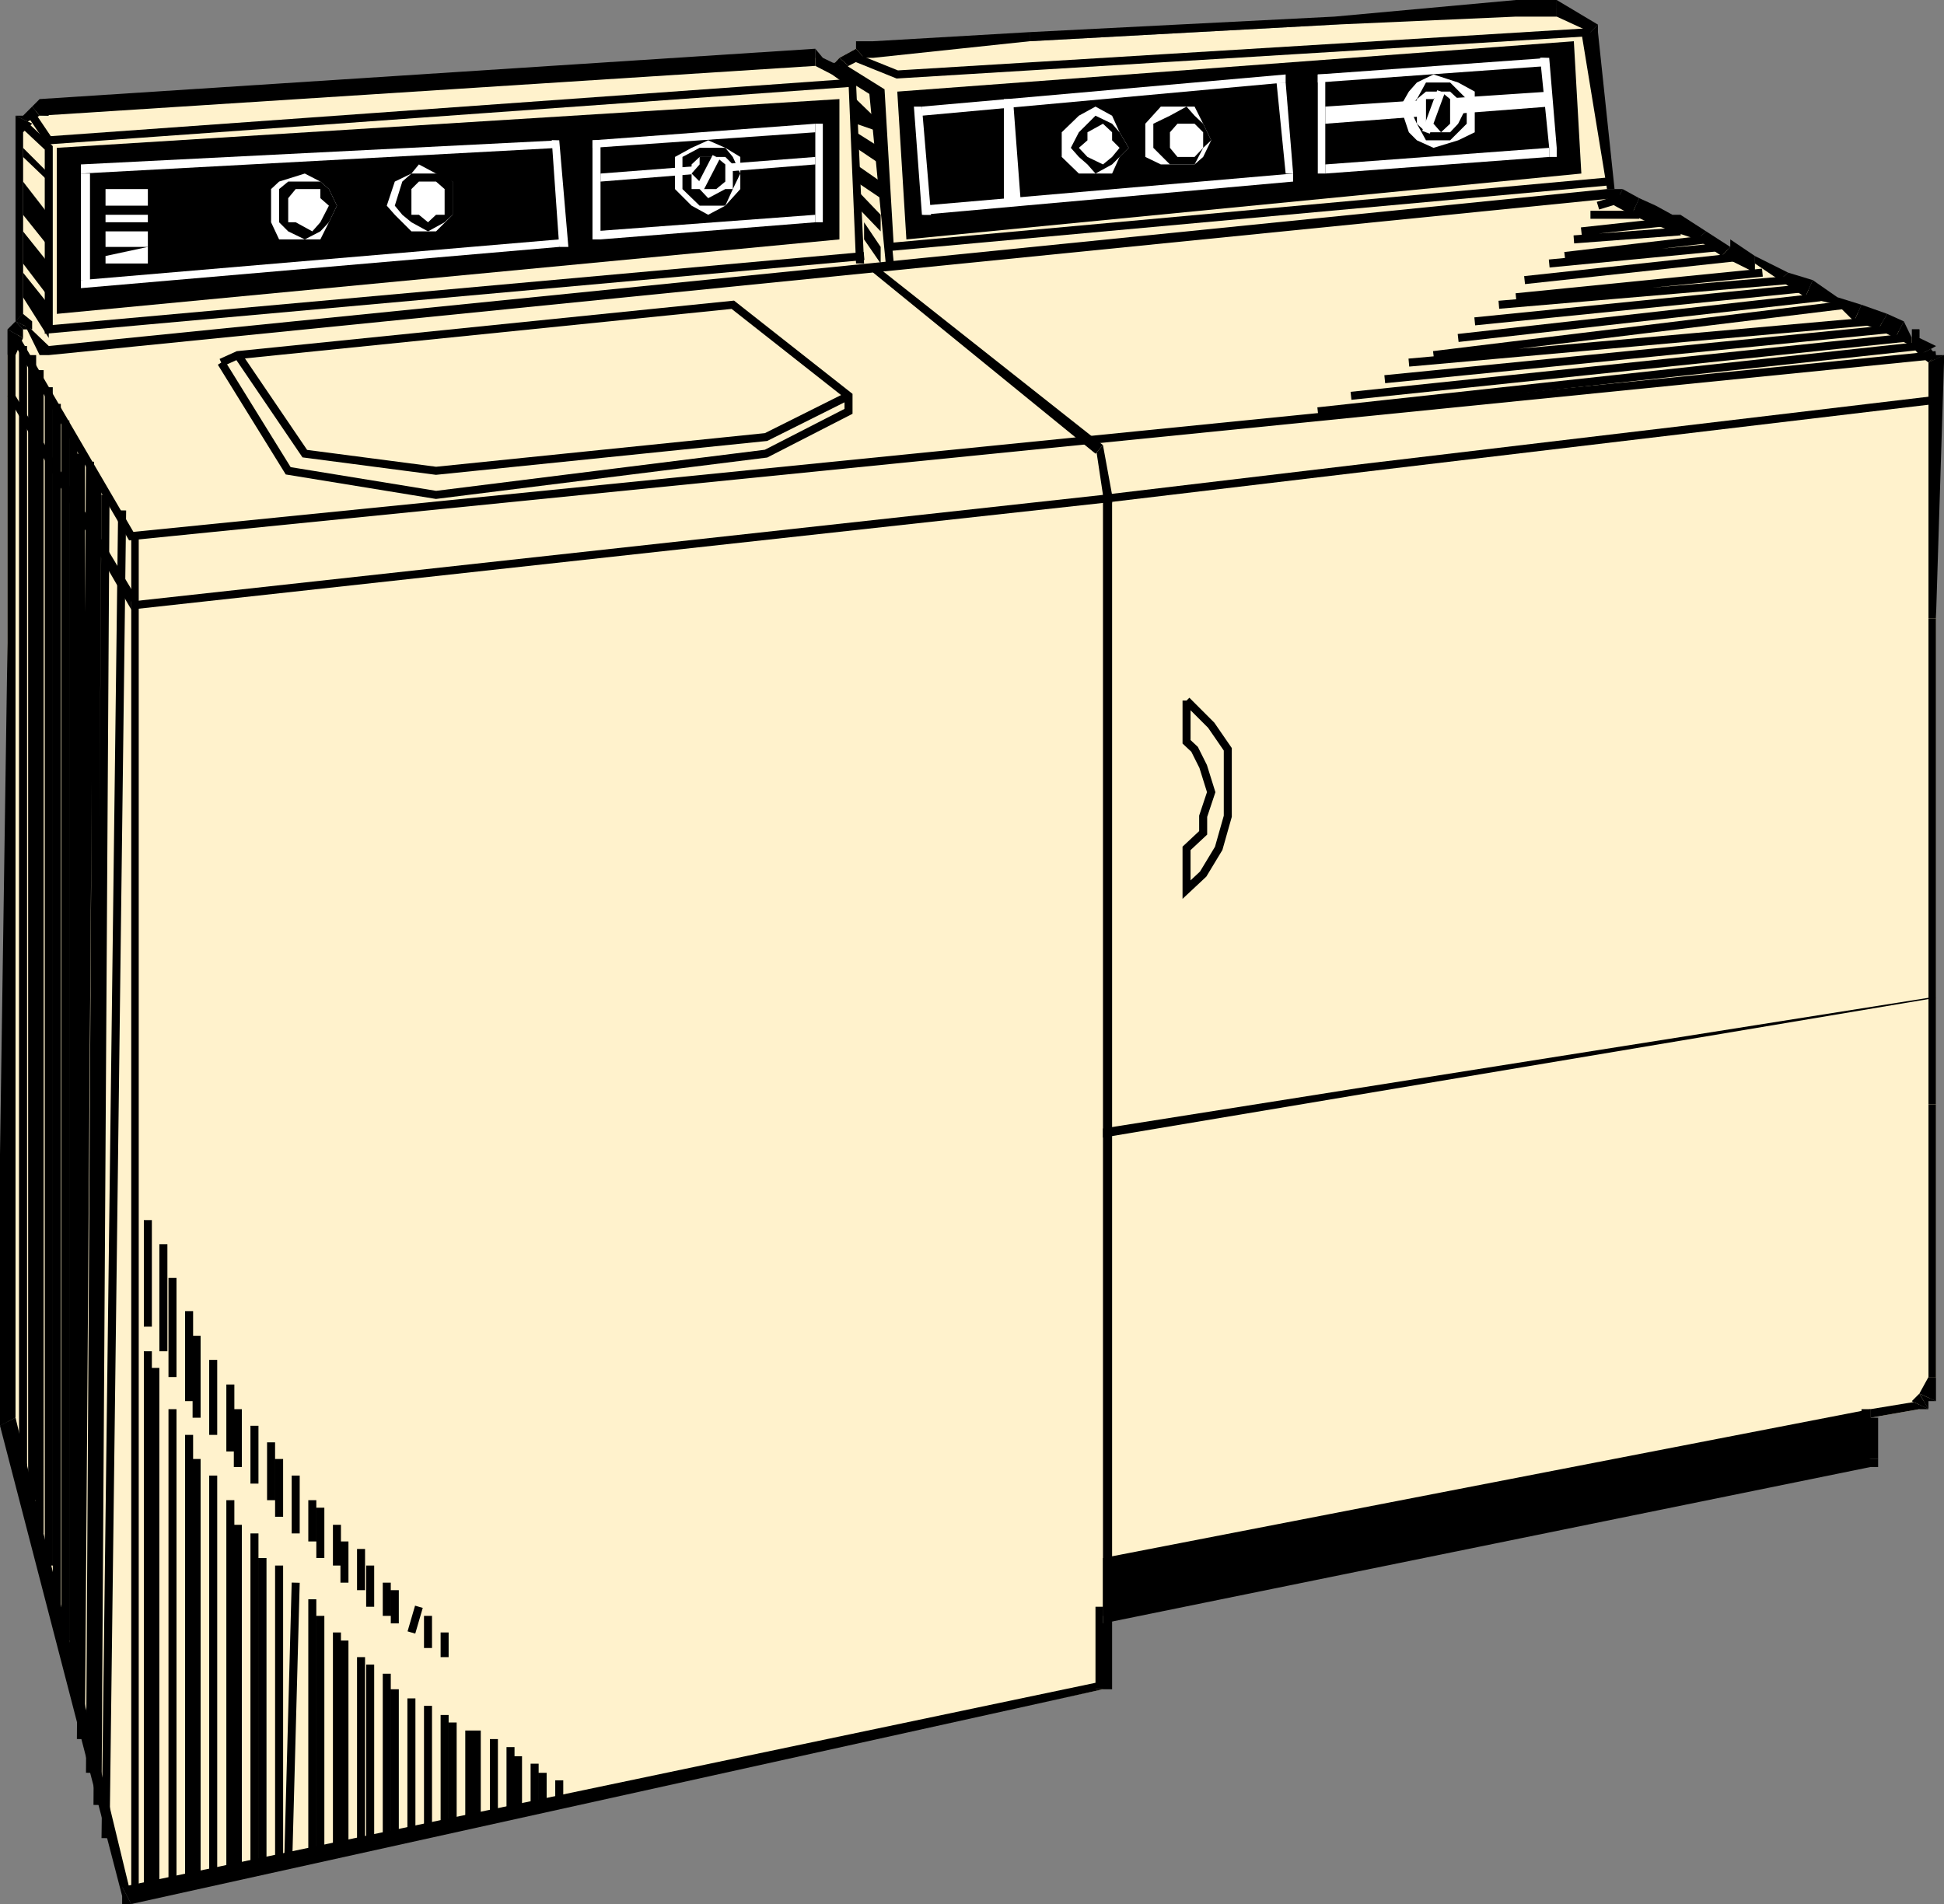
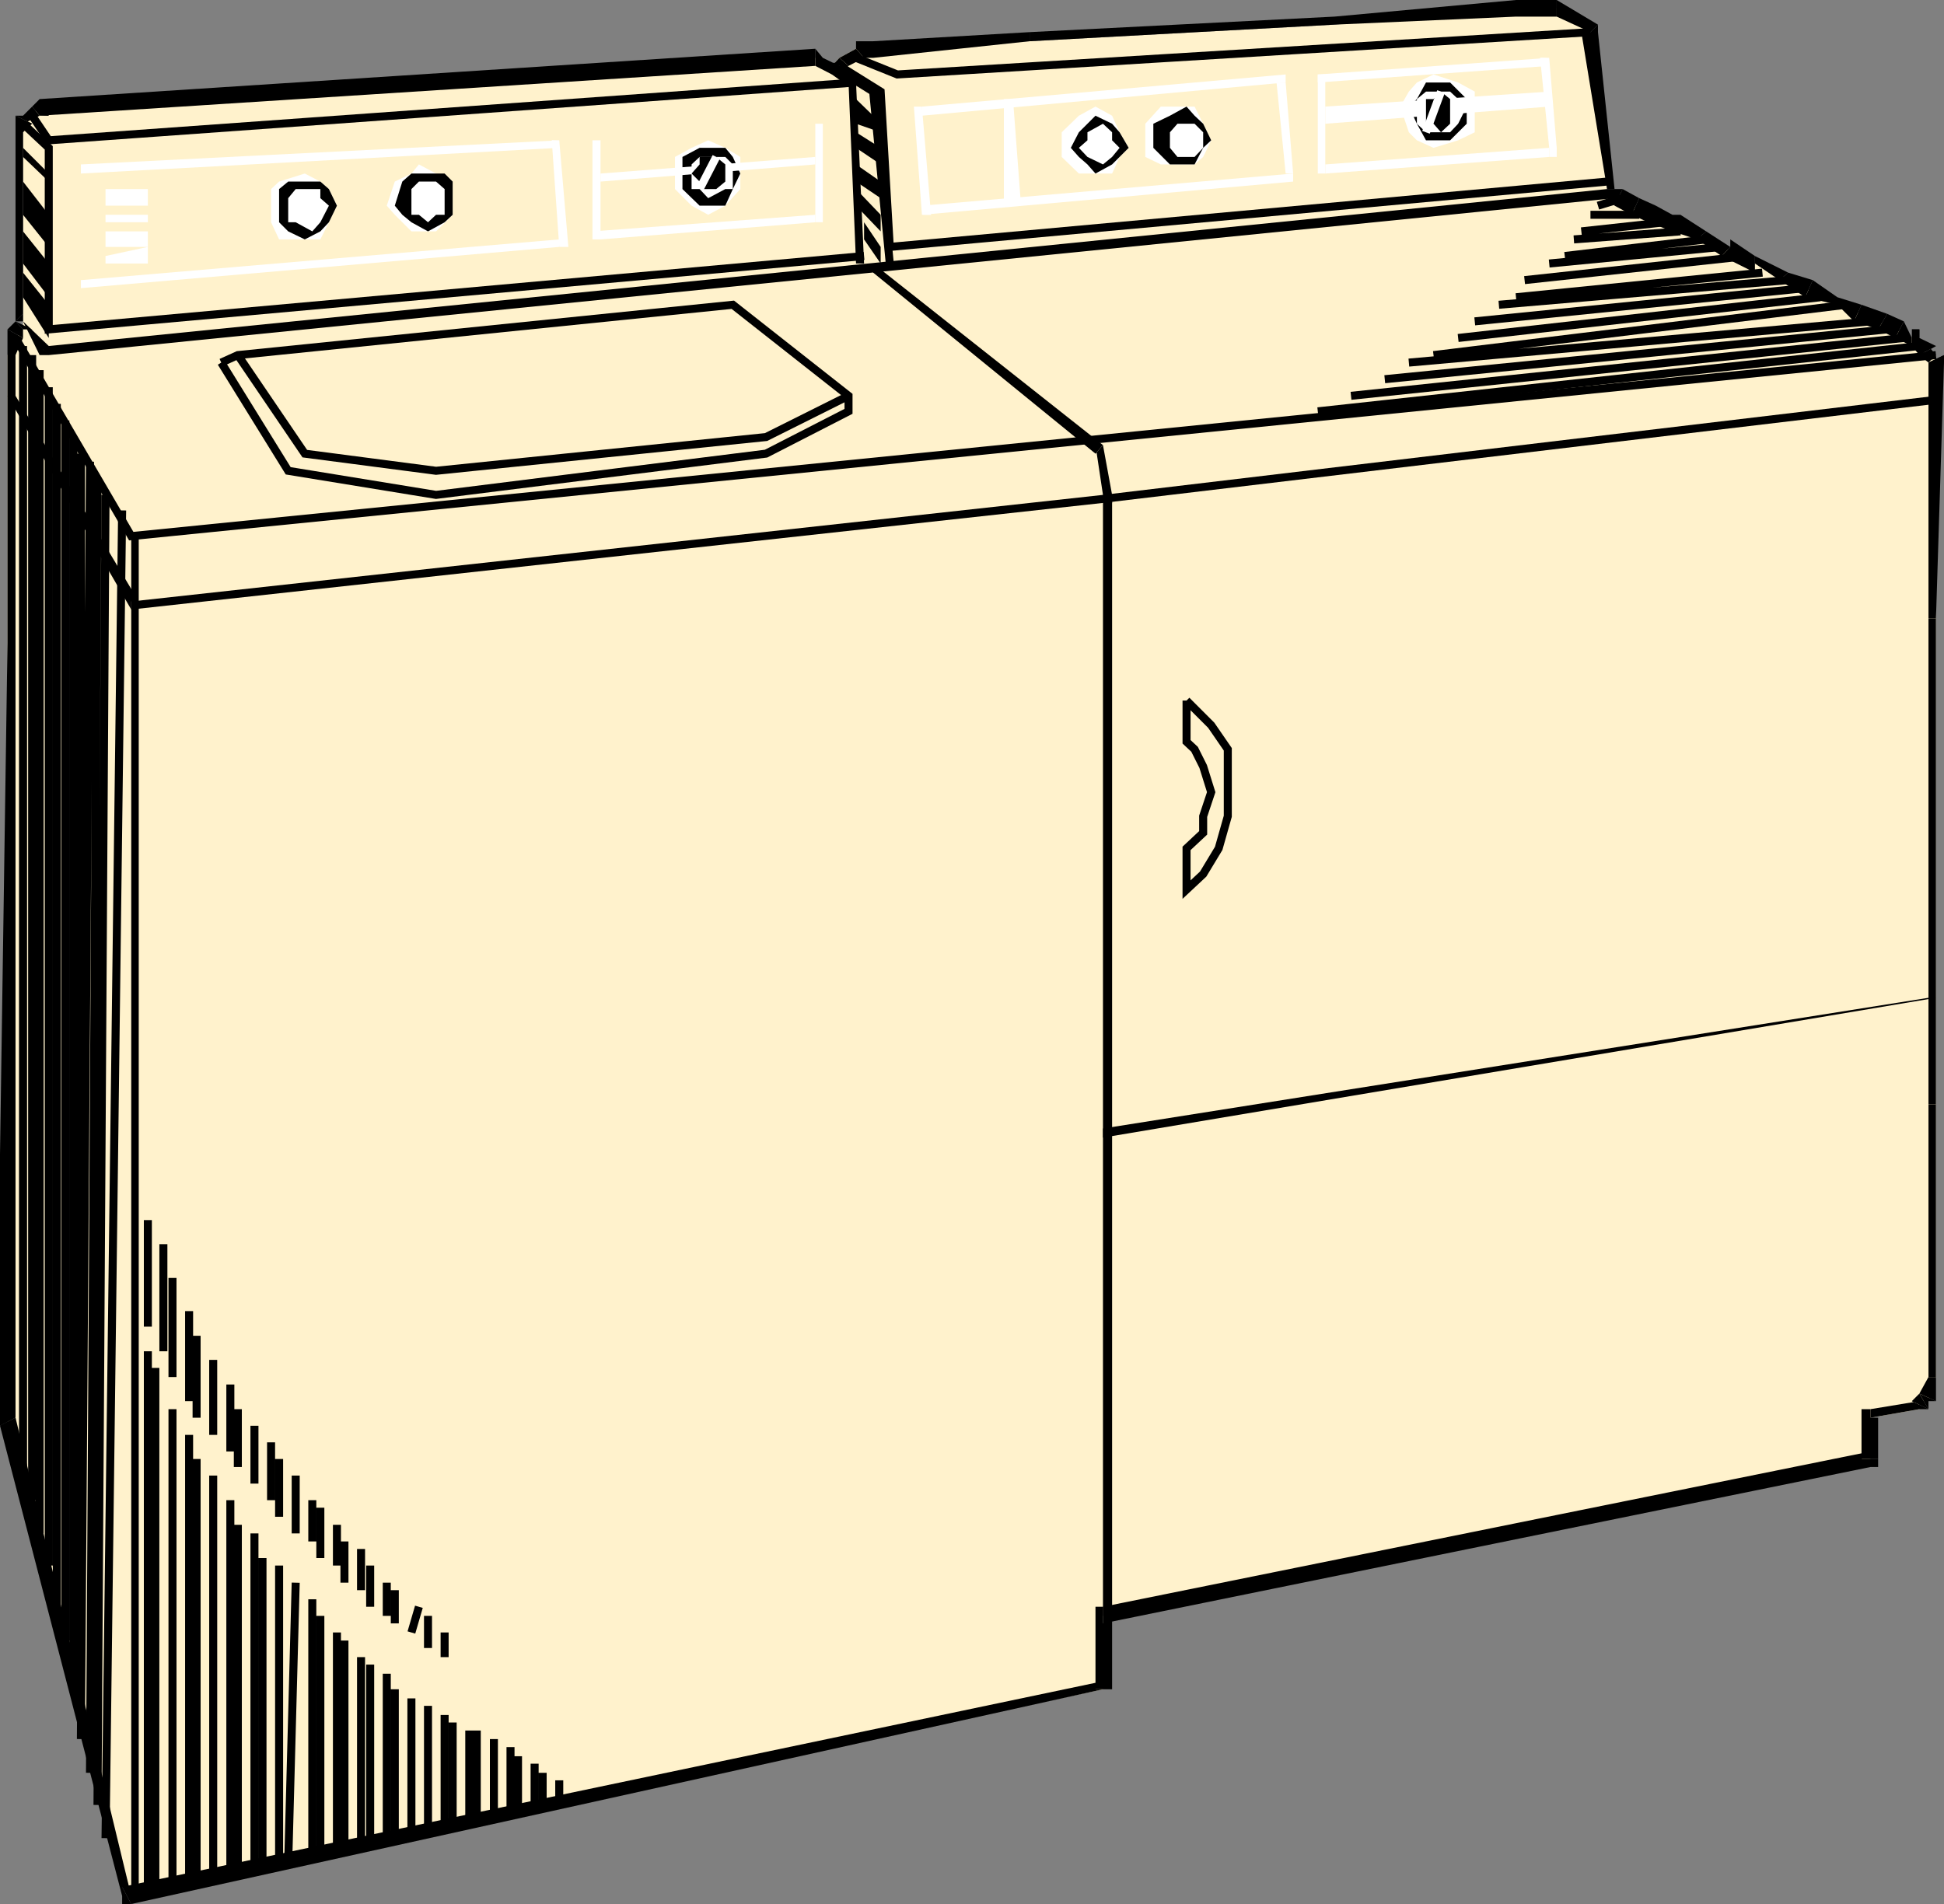
<svg xmlns="http://www.w3.org/2000/svg" width="362.898" height="355.5">
  <rect width="100%" height="100%" fill="#808080" stroke="none" />
  <path fill="#fff2cc" d="M4.3 60v1.5l-1.402 1.602-1.5 3.199v199.898L24.5 354l181.398-38.598V301.7L349.2 272.402V264.7l9.102-1.597v-1.5H360l1.398-4.5V66.3H360l-3.102-3.2-3.097-1.601-3.2-1.5-3.101-1.398-4.5-1.7-6-3.101-4.8-2.899-4.598-1.703-6.204-3.097-4.597-1.403-4.602-3.199-3.097-1.398-4.5-1.7L301.398 37 300 35.3 296.898 6l-6.296-4.5H283l-33.898 3.102-56.903 3.097L163 9.102h-3.2l-3.1 1.699-1.4 1.5-3.1-1.5L7.397 19.902l-3.097 3.2V60" />
  <path d="M4.3 61.5H6L2.898 60zm0 0" />
  <path d="M4.3 63.102V61.5L2.899 60l-1.5 1.5 2.903 1.602" />
  <path d="m2.898 66.3 1.403-3.198L1.398 61.5v4.8h1.5m0 53.7V66.3h-1.5V120h1.5m0 95.5V120h-1.5L0 215.5h2.898m0 49.2v1.5-50.7H0v50.7l2.898-1.5" />
  <path d="m2.898 264.7-1.5 1.5H0Zm0 0" />
  <path d="m22.8 352.3 1.7 1.7-21.602-89.3L0 266.2 22.8 354l1.7 1.5-1.7-1.5v1.5h1.7l-1.7-3.2" />
  <path d="m204.5 315.402 1.398-1.5-183.097 38.399L24.5 355.5l181.398-40.098h1.704-1.704 1.704-3.102" />
  <path d="m205.898 300-1.398 1.7v13.702h3.102V301.7l-1.704 1.403V300H204.5v1.7l1.398-1.7" />
  <path d="m347.5 272.402 1.7-1.402-143.302 29v3.102l143.301-29.2 1.403-1.5-1.403 1.5h1.403v-1.5H347.5" />
  <path d="m349.2 263.102-1.7 1.597v7.703h3.102V264.7h-1.403v-1.597H347.5v1.597l1.7-1.597" />
  <path d="M356.898 261.602h1.403l-9.102 1.5v1.597l9.102-1.597H360h-1.7 1.7l-3.102-1.5" />
  <path d="m358.3 260.2-1.402 1.402 3.102 1.5v-1.5 1.5l-1.7-2.903" />
  <path d="m358.3 260.2 1.7 2.902v-1.5h1.398l-3.097-1.403" />
  <path d="m360 257.102-1.7 3.097 3.098 1.403v-4.5 1.398-1.398H360" />
  <path d="M360 257.102h1.398v1.398-1.398H360m0-50.902v50.902h1.398v-50.903H360" />
  <path d="M360 115.5v90.7h1.398v-90.7H360" />
  <path d="M360 67.7v47.8h1.398l1.5-47.8v-1.4 1.4-1.4L360 67.7" />
  <path d="M360 67.7h1.398l1.5-1.4v1.4-1.4L360 67.7" />
-   <path d="m360 67.7 2.898-1.4h-1.5zm0 0" />
  <path d="m358.3 66.3 1.7 1.4 1.398-1.4L360 64.603h1.398l-3.097 1.699" />
  <path d="m356.898 64.602 1.403 1.699 3.097-1.7-3.097-1.5-1.403-1.601 1.403 1.602V61.5h-1.403v3.102" />
  <path d="M356.898 64.602V61.5l1.403 1.602V61.5h-1.403v3.102m-3.098-1.5 3.098 1.5v-1.5l-1.5-3.102-1.597 3.102" />
  <path d="m350.602 61.5 3.199 1.602L355.398 60l-3.097-1.398-1.7 2.898" />
  <path d="m346.102 60 4.5 1.5 1.699-2.898-4.801-1.7L346.102 60" />
  <path d="M343 56.902 346.102 60l1.398-3.098L343 55.5v1.402m-6-1.402 6 1.402V55.5l-4.602-3.2L337 55.5" />
  <path d="m332.2 52.3 4.8 3.2 1.398-3.2-4.597-1.398-1.602 1.399" />
  <path d="M327.602 50.902V49.2l4.597 3.102 1.602-1.399-6.2-3.101v3.101" />
  <path d="m321.398 47.8 6.204 3.102v-3.101L323 44.699v1.403l-1.602 1.699" />
  <path d="m316.8 44.7 4.598 3.1L323 46.103l-4.5-2.903-1.7 1.5" />
  <path d="m312.2 43.2 4.6 1.5 1.7-1.5-4.8-3.098h-1.5v3.097m-4.5-1.699 4.5 1.7v-3.098l-3.098-1.7-1.403 3.098m-3.097-1.398 3.097 1.398 1.403-3.098L306 37l-1.398 3.102" />
  <path d="m301.398 38.402 3.204 1.7L306 37l-3.102-1.7-1.5 3.102" />
  <path d="M300 35.3V37l1.398 1.402 1.5-3.101H300V37v-1.7" />
  <path d="M300 35.3h1.398H300V37v-1.7" />
  <path d="M300 35.3h1.398H300V37v-1.7M296.898 6H295.2l4.8 29.3h1.398L298.301 6V4.602 6 4.602L296.898 6" />
  <path d="M290.602 3.102 296.898 6l1.403-1.398L290.6 0v3.102" />
  <path d="M287.5 3.102h3.102V0H287.5v3.102m-4.5 0h4.5V0H283v3.102m-33.898 1.5L283 3.102V0l-33.898 3.102v1.5M192.2 7.7l56.902-3.098v-1.5L192.199 6v1.7" />
  <path d="m163 10.8 29.2-3.1V6L163 7.7v3.1m-1.7 0h-1.5 3.2V7.7h-3.2v1.402-1.403 1.403l1.5 1.699" />
  <path d="m158.398 12.3 2.903-1.5-1.5-1.698-3.102 1.699 1.7 1.5" />
  <path d="M155.3 13.902h1.4l1.698-1.601-1.699-1.5-1.398 1.5h1.398l-1.398 1.601h1.398-1.398" />
  <path d="M155.3 13.902v-1.601h1.4l-1.4 1.601h1.4-1.4" />
  <path d="m152.2 12.3 3.1 1.602 1.4-1.601-3.098-1.5-1.403-1.7 1.403 1.7-1.403-1.7v3.2" />
  <path d="M9.102 21.602H7.398L152.2 12.3V9.1L7.4 18.5v1.402l1.703 1.7" />
  <path d="M7.398 21.602h1.704L7.398 18.5 6 19.902l1.398 1.7" />
  <path d="M6 23.102H4.3l3.098-1.5L6 19.902l-1.7 1.7H2.899h1.403-1.403L6 23.102" />
  <path d="M4.3 24.7 6 23.101l-3.102-1.5v3.097h1.403M4.3 35.3V24.7H2.899v10.6h1.403M4.3 50.902V35.301H2.899v15.601h1.403m-.002 7.7V60v-9.098H2.899V60l1.403-1.398" />
  <path d="M4.3 58.602V60H2.899Zm0 0" />
-   <path d="M6 61.5V60l-1.7-1.398L2.899 60v1.5V60L6 61.5V60v1.5m4.602-33.898L156.699 18.5v26.2L10.602 58.601v-31M167.5 17.102l1.7 27.597 126-12.297L293.8 7.7l-126.3 9.403m38.398 273.799 143.301-27.8v9.3L205.9 301.7v-10.797" />
  <path d="M9.102 64.602 4.3 60l3.097 6.3h1.704l-1.704-1.698L9.102 66.3v-1.7M300 35.3 9.102 64.603V66.3L301.398 37 300 35.3M159.8 15.402l-4.5-3.101v1.601l4.5 3.2-1.402-1.7h1.403" />
  <path d="m161.3 49.2-1.5-33.798h-1.402l1.403 33.797h1.5" />
  <path fill="#fff" d="m104.398 26.2-89.296 4.5v1.702l89.296-4.8L103 26.199h1.398" />
  <path fill="#fff" d="M104.398 46.102h1.704l-1.704-19.903H103l1.398 19.903v-1.403 1.403h1.704-1.704" />
  <path fill="#fff" d="M15.102 52.3v1.5l89.296-7.698v-1.403l-89.296 7.602H16.8h-1.7v1.5-1.5" />
-   <path fill="#fff" d="M15.102 32.402v19.899H16.8V32.402h-1.7m138.502-9.3h-1.403l-41.597 3.097v1.403l41.597-2.903v-1.597h1.403-1.403 1.403" />
  <path fill="#fff" d="m152.2 41.5 1.402-1.398v-17h-1.403V41.5h1.403v-1.398l-1.403 1.398" />
  <path fill="#fff" d="M110.602 44.7h1.5l40.097-3.2v-1.398l-41.597 3.097 1.5 1.5h-1.5 1.5-1.5" />
  <path fill="#fff" d="M110.602 26.2v18.5h1.5V26.2h-1.5M132.2 40.102l3.198-1.7 2.801-3.101v-6l-2.8-1.7-3.2-1.402-3.097 1.403L126 29.3v6l3.102 3.101 3.097 1.7" />
  <path fill="none" stroke="#000" stroke-miterlimit="10" stroke-width="1.497" d="m4.3 23.102 4.802 4.5V61.5L161.3 47.8" />
  <path fill="none" stroke="#000" stroke-miterlimit="10" stroke-width="1.497" d="m6 21.602 3.102 4.597L159.8 15.402M41.3 67.7l3.098-1.4 92.403-9.398 21.597 17v2.899L143 84.699l-61.602 7.703-27.597-4.5L41.3 67.7" />
  <path fill="none" stroke="#000" stroke-miterlimit="10" stroke-width="1.497" d="m44.398 66.3 12.5 18.4 24.5 3.202 61.602-6.3 15.398-7.7" />
  <path d="M24.5 112.3h1.398l-23-38.398h-1.5L24.5 113.801v-1.5" />
  <path d="M205.898 92.402 24.5 112.301v1.5l181.398-19.899 1.704-1.5-1.704 1.5h1.704v-1.5h-1.704M204.5 84.7v-1.598l1.398 9.3h1.704l-1.704-9.3-1.398 1.597" />
  <path d="M163 49.2v1.702L204.5 84.7l1.398-1.597L163 49.199" />
  <path fill="none" stroke="#000" stroke-miterlimit="10" stroke-width="1.497" d="m2.898 63.102 21.602 37L361.398 66.3" />
  <path d="M205.898 92.402V301.7h1.704V92.402l-1.704 1.5v-1.5" />
  <path d="m361.398 73.902-155.5 18.5v1.5l155.5-18.5v-1.5m0 112.398H360l-154.102 24.4v1.702l155.5-26.101M24.5 354h1.398V100.102H24.5V354" />
  <path fill="#fff" d="M56.898 44.7h2.903l1.597-3.2 1.5-3.098-1.5-3.101-1.597-1.399-2.903-1.5-4.796 1.5-1.5 1.399V41.5l1.5 3.2h4.796" />
  <path d="m56.898 44.7 2.903-1.5 1.597-1.7 1.5-3.098-1.5-3.101-1.597-1.399h-6l-1.7 1.399V41.5l1.7 1.7 3.097 1.5" />
  <path fill="#fff" d="m58.3 43.2 1.5-1.7 1.598-3.098L59.801 37v-1.7h-4.602L53.801 37v4.5h1.398l3.102 1.7m19.899 0h3.198l3.102-3.098v-6.2l-3.102-1.5L78.2 30.7l-1.398 1.703-3.102 1.5-1.5 4.5 1.5 1.7 3.102 3.097H78.2" />
  <path d="M79.898 43.2 83 41.5l1.5-1.398v-6.2l-1.5-1.5h-6.2l-1.698 1.5-1.403 4.5 1.403 1.7L76.8 41.5l3.097 1.7" />
  <path fill="#fff" d="m79.898 41.5 1.5-1.398H83V35.3l-1.602-1.399H78.2L76.802 35.3v4.8H78.2l1.7 1.399" />
  <path d="M132.2 38.402h3.198l1.403-3.101 1.398-2.899-1.398-3.101-1.403-1.7h-4.796l-3.204 1.7v6l3.204 3.101h1.597" />
  <path fill="#fff" d="m112.102 32.402 40.097-3.101v1.398l-40.097 3.203v-1.5" />
  <path fill="#fff" d="m132.2 37 3.198-1.7h1.403v-4.6l-1.403-1.4h-4.796l-1.5 1.4v4.6h1.5l1.597 1.7" />
  <path d="M132.2 35.3h1.5l1.698-1.398V30.7l-1.699-1.398h-3.097V30.7l-1.5 1.703 1.5 1.5v1.399h1.597" />
  <path fill="none" stroke="#fff" stroke-miterlimit="10" stroke-width="1.497" d="m133.7 29.3-3.098 6" />
  <path fill="#fff" d="M19.7 35.3h7.902v3.102h-7.903v-3.101m.001 4.801h7.902V41.5h-7.903v-1.398M19.7 43.2h7.902v2.902h-7.903v-2.903" />
  <path fill="#fff" d="m19.7 47.8 7.902-1.698v3.097h-7.903v-1.398" />
  <path fill="none" stroke="#000" stroke-miterlimit="10" stroke-width="1.497" d="m156.7 12.3 7.698 4.802 1.704 29L300 33.902" />
  <path fill="none" stroke="#000" stroke-miterlimit="10" stroke-width="1.497" d="M166.102 49.2 163 17.101l-7.7-4.801m4.5-1.5 7.7 3.102L296.898 6" />
  <path fill="#fff" d="M240 15.402v-1.5l-67.898 6v1.7l67.898-6.2h-1.7 1.7v-1.5 1.5" />
  <path fill="#fff" d="M241.398 33.902v-1.5l-1.398-17h-1.7l1.7 17h1.398v1.5-1.5 1.5" />
  <path fill="#fff" d="m172.102 40.102 69.296-6.2v-1.5l-69.296 6 1.699 1.7h-1.7" />
  <path fill="#fff" d="M172.102 19.902h-1.5l1.5 20.2h1.699l-1.7-20.2m15.297-1.402v19.902h3.204l-1.5-19.902h-1.704M204.5 32.402h3.102L209 29.301l1.7-1.7L209 24.7l-1.398-3.097-3.102-1.7-3.102 1.7-3.199 3.097v4.602l3.2 3.101h3.101" />
  <path d="m204.5 32.402 3.102-1.703 3.097-3.097L209 24.699l-1.398-1.597-3.102-1.5-1.5 1.5-1.602 1.597-1.5 2.903 1.5 1.699L203 30.699l1.5 1.703" />
  <path fill="#fff" d="m205.898 30.7 1.704-1.4L209 27.603l-1.398-1.403v-1.5l-1.704-1.597L203 24.699v1.5l-1.602 1.403L203 29.3l2.898 1.398m13.902.002h3.2l1.602-1.4 1.5-3.1-1.5-3.098-1.602-3.2h-6.3l-2.9 3.2V29.3l2.9 1.398h3.1" />
  <path d="M221.5 30.7h1.5l1.602-3.098 1.5-1.403-1.5-3.097-1.602-1.5-1.5-1.7-3.102 1.7-3.097 1.5v4.5l3.097 3.097h3.102" />
  <path fill="#fff" d="M221.5 29.3h1.5l1.602-1.698v-2.903L223 23.102h-3.2l-1.402 1.597v2.903l1.403 1.699h1.699M289.2 10.8 246 13.903v1.5l43.2-3.101-1.7-1.5h1.7" />
  <path fill="#fff" d="m289.2 29.3 1.402-1.698-1.403-16.801H287.5l1.7 16.8v1.7h1.402v-1.7l-1.403 1.7" />
  <path fill="#fff" d="M246 32.402h1.398l41.801-3.101v-1.7L247.4 30.7v1.703H246h1.398H246" />
  <path fill="#fff" d="M246 13.902v18.5h1.398v-18.5H246m21.602 13.7 4.597-1.403 3.102-1.5v-7.597l-3.102-1.7-4.597-1.5-3.102 1.5-1.5 1.7-1.602 2.8L263 24.7l1.5 1.5 3.102 1.403" />
  <path d="M267.602 26.2h3.097l3.102-3.098V18.5l-3.102-3.098h-4.5L264.5 18.5l-1.5 1.402 1.5 3.2 1.7 3.097h1.402" />
  <path fill="#fff" d="m247.398 19.902 41.801-2.8v2.8l-41.8 3.2v-3.2" />
  <path fill="#fff" d="M269 24.7h1.7l1.5-1.598 1.6-3.2-1.6-1.402-1.5-1.398h-4.5l-1.7 1.398v4.602l1.7 1.597h2.8" />
  <path d="m269 24.7 1.7-1.598V18.5l-1.7-1.398-1.398 1.398h-1.403v4.602h1.403L269 24.699" />
  <path fill="none" stroke="#fff" stroke-miterlimit="10" stroke-width="1.497" d="m269 17.102-2.8 7.597" />
  <path fill="none" stroke="#000" stroke-miterlimit="10" stroke-width="1.497" d="M221.5 130.8v7.7l1.5 1.402 1.602 3.2 1.5 4.8-1.5 4.5v3.098l-3.102 2.902v7.7l3.102-2.903 2.898-4.797 1.7-6v-12.5l-3.098-4.5-4.602-4.601" />
  <path d="m4.3 27.602 4.802 4.8v1.5L4.3 29.301v-1.7m0 6.301 4.802 6.2v6l-4.801-6v-6.2M4.3 43.2l4.802 6v6.3L4.3 49.2v-6m0 7.702 4.802 6v6.2L4.3 55.5v-4.598M159.8 18.5l3.2 3.102 1.398 3.097-4.597-1.597V18.5m-.001 6.2 4.598 2.902v3.097l-4.597-3.097v-2.903M159.8 30.7l4.598 3.202V37l-4.597-3.098V30.7m-.001 4.6 4.598 4.802v3.097l-4.597-4.797v-3.101M161.3 41.5l3.098 4.602v3.097l-3.097-4.5V41.5" />
  <path fill="none" stroke="#000" stroke-miterlimit="10" stroke-width="1.497" d="M298.3 38.402 302.899 37m-6.001 3.102H306M295.2 43.2l15.6-1.7m-17 3.2 19.9-1.5m-21.598 4.6 26.398-3.1m-29.3 4.5 32.198-3.098M284.602 52.3l41.597-4.5M283 55.5l46-4.598m-49.2 6 54-4.601M275.3 60l61.7-6.2m-64.8 9.302 67.6-7.602m-72.198 10.8 77-9.398M263 67.7l86.2-7.7m-90.7 10.8 93.8-9.3M252.2 73.902l103.198-10.8M246 76.8l112.3-12.198M27.602 227.8v19.9m0 4.6V354M30.5 232.3v20m-1.5 3.102v96.899m3.2-113.699v18.5m0 6V352.3m3.1-107.5v16.802m0 6.3v83m1.4-101.5V264.7m0 7.702v78.5m3.1-97v14m0 7.598v75.402M43 258.5V271m0 9.102v69.097m1.398-86.097v10.8m0 10.798v64.5m3.102-83V277m0 9.3v62.9m3.102-79.9v10.802M49 290.902v56.899m3.102-75.399V283.2m0 9.1v55.5m3.098-72.3v10.8m0 9.2-1.4 52.3m4.5-67.698v7.699m0 10.801V346.3m1.5-64.8v9.402m0 10.798v44.6m3.098-61.6v7.6m0 12.5v41.5m1.402-58.5v7.7m0 10.8v38.4m3.098-55.5v7.702m0 12.5V344.7m1.704-52.4v7.7m0 10.8v33.9m3.098-49.2v6.2m0 10.8v30.7m1.5-46.298v6.2m0 12.3V343.2m4.5-43.2-1.4 4.8m0 12.302v26.097m3.098-41.499v6m0 10.8v23M83 304.8v4.602m0 10.798v21.3m1.5-19.898V341.5m3.102-18.398v17m1.398-17v17m3.2-15.402v15.402m3.1-13.902v12.202m1.4-10.5v10.5m3.1-9.102v9.102m1.5-7.402v6m3.098-4.598V337M4.3 64.602v209.3M6 66.3v213.802m1.398-211V286.3m1.704-214v220m1.5-216.898V300M12.2 78.5v227.8m1.5-224.698V312.5m1.402-227.8v233.8M16.8 86.2l-1.698 238.5M18.2 89.3 16.8 331m2.9-238.598L18.2 337m4.6-241.7-3.1 247.9" />
</svg>